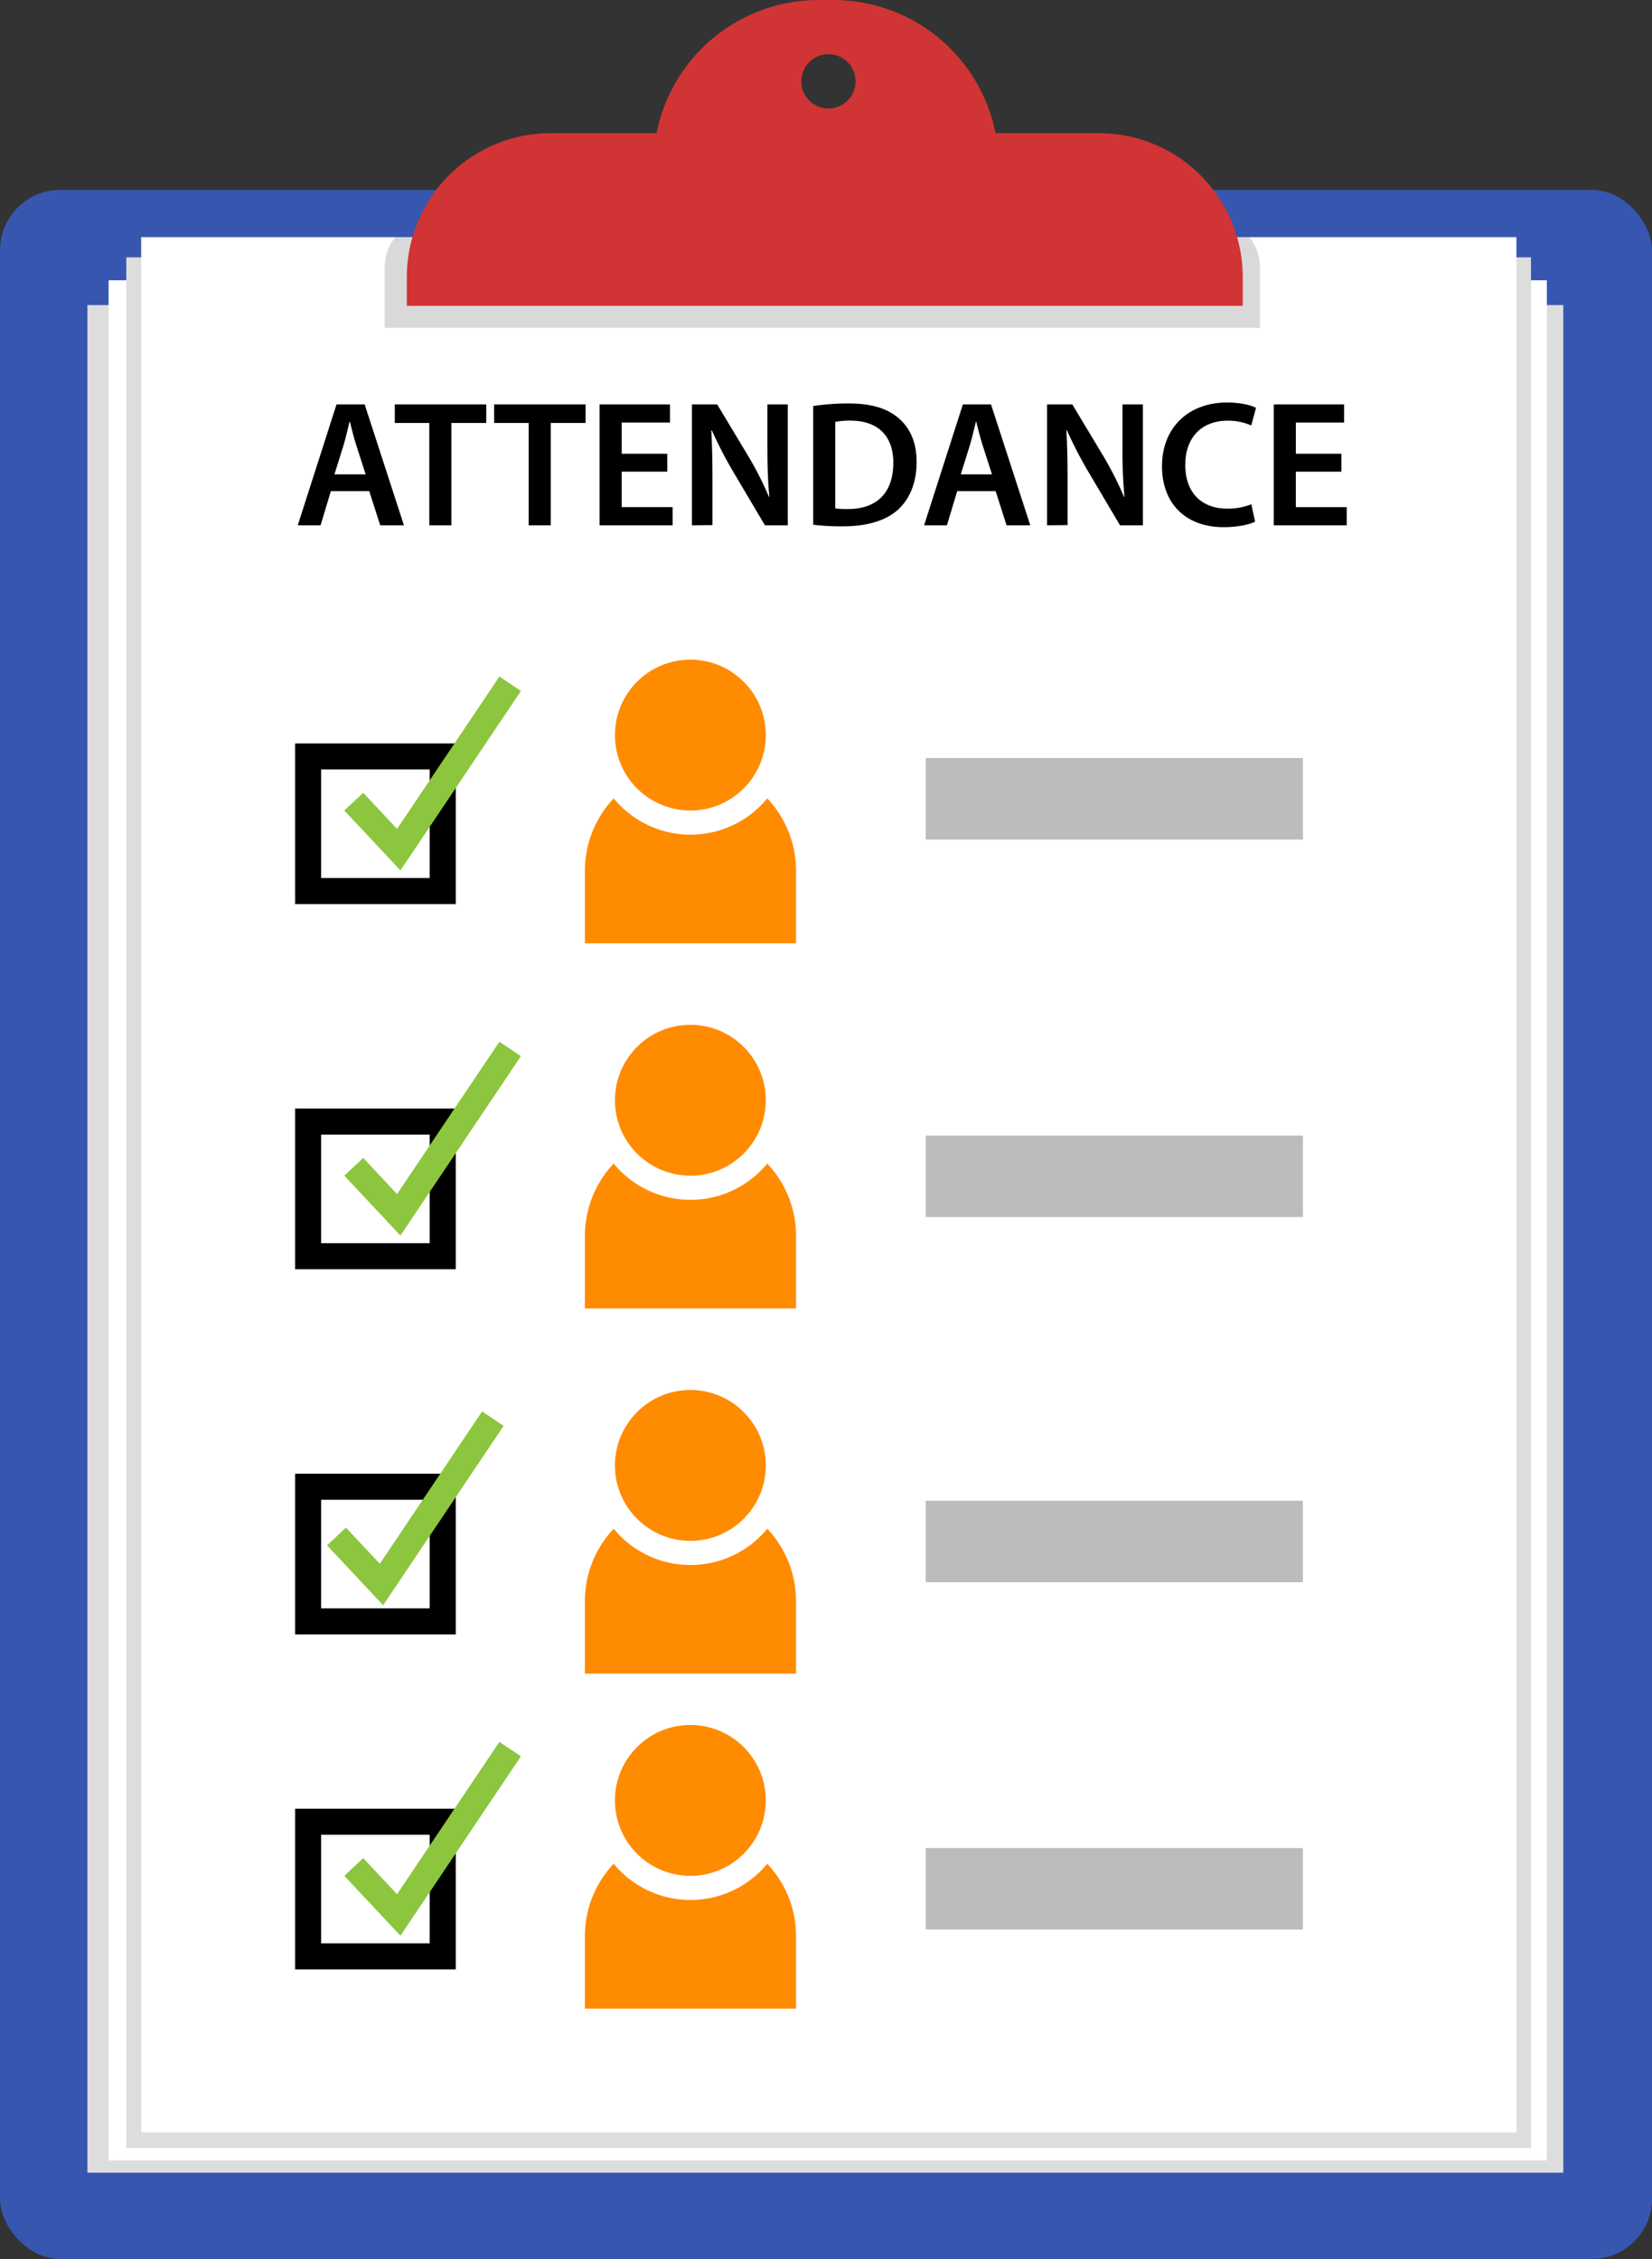
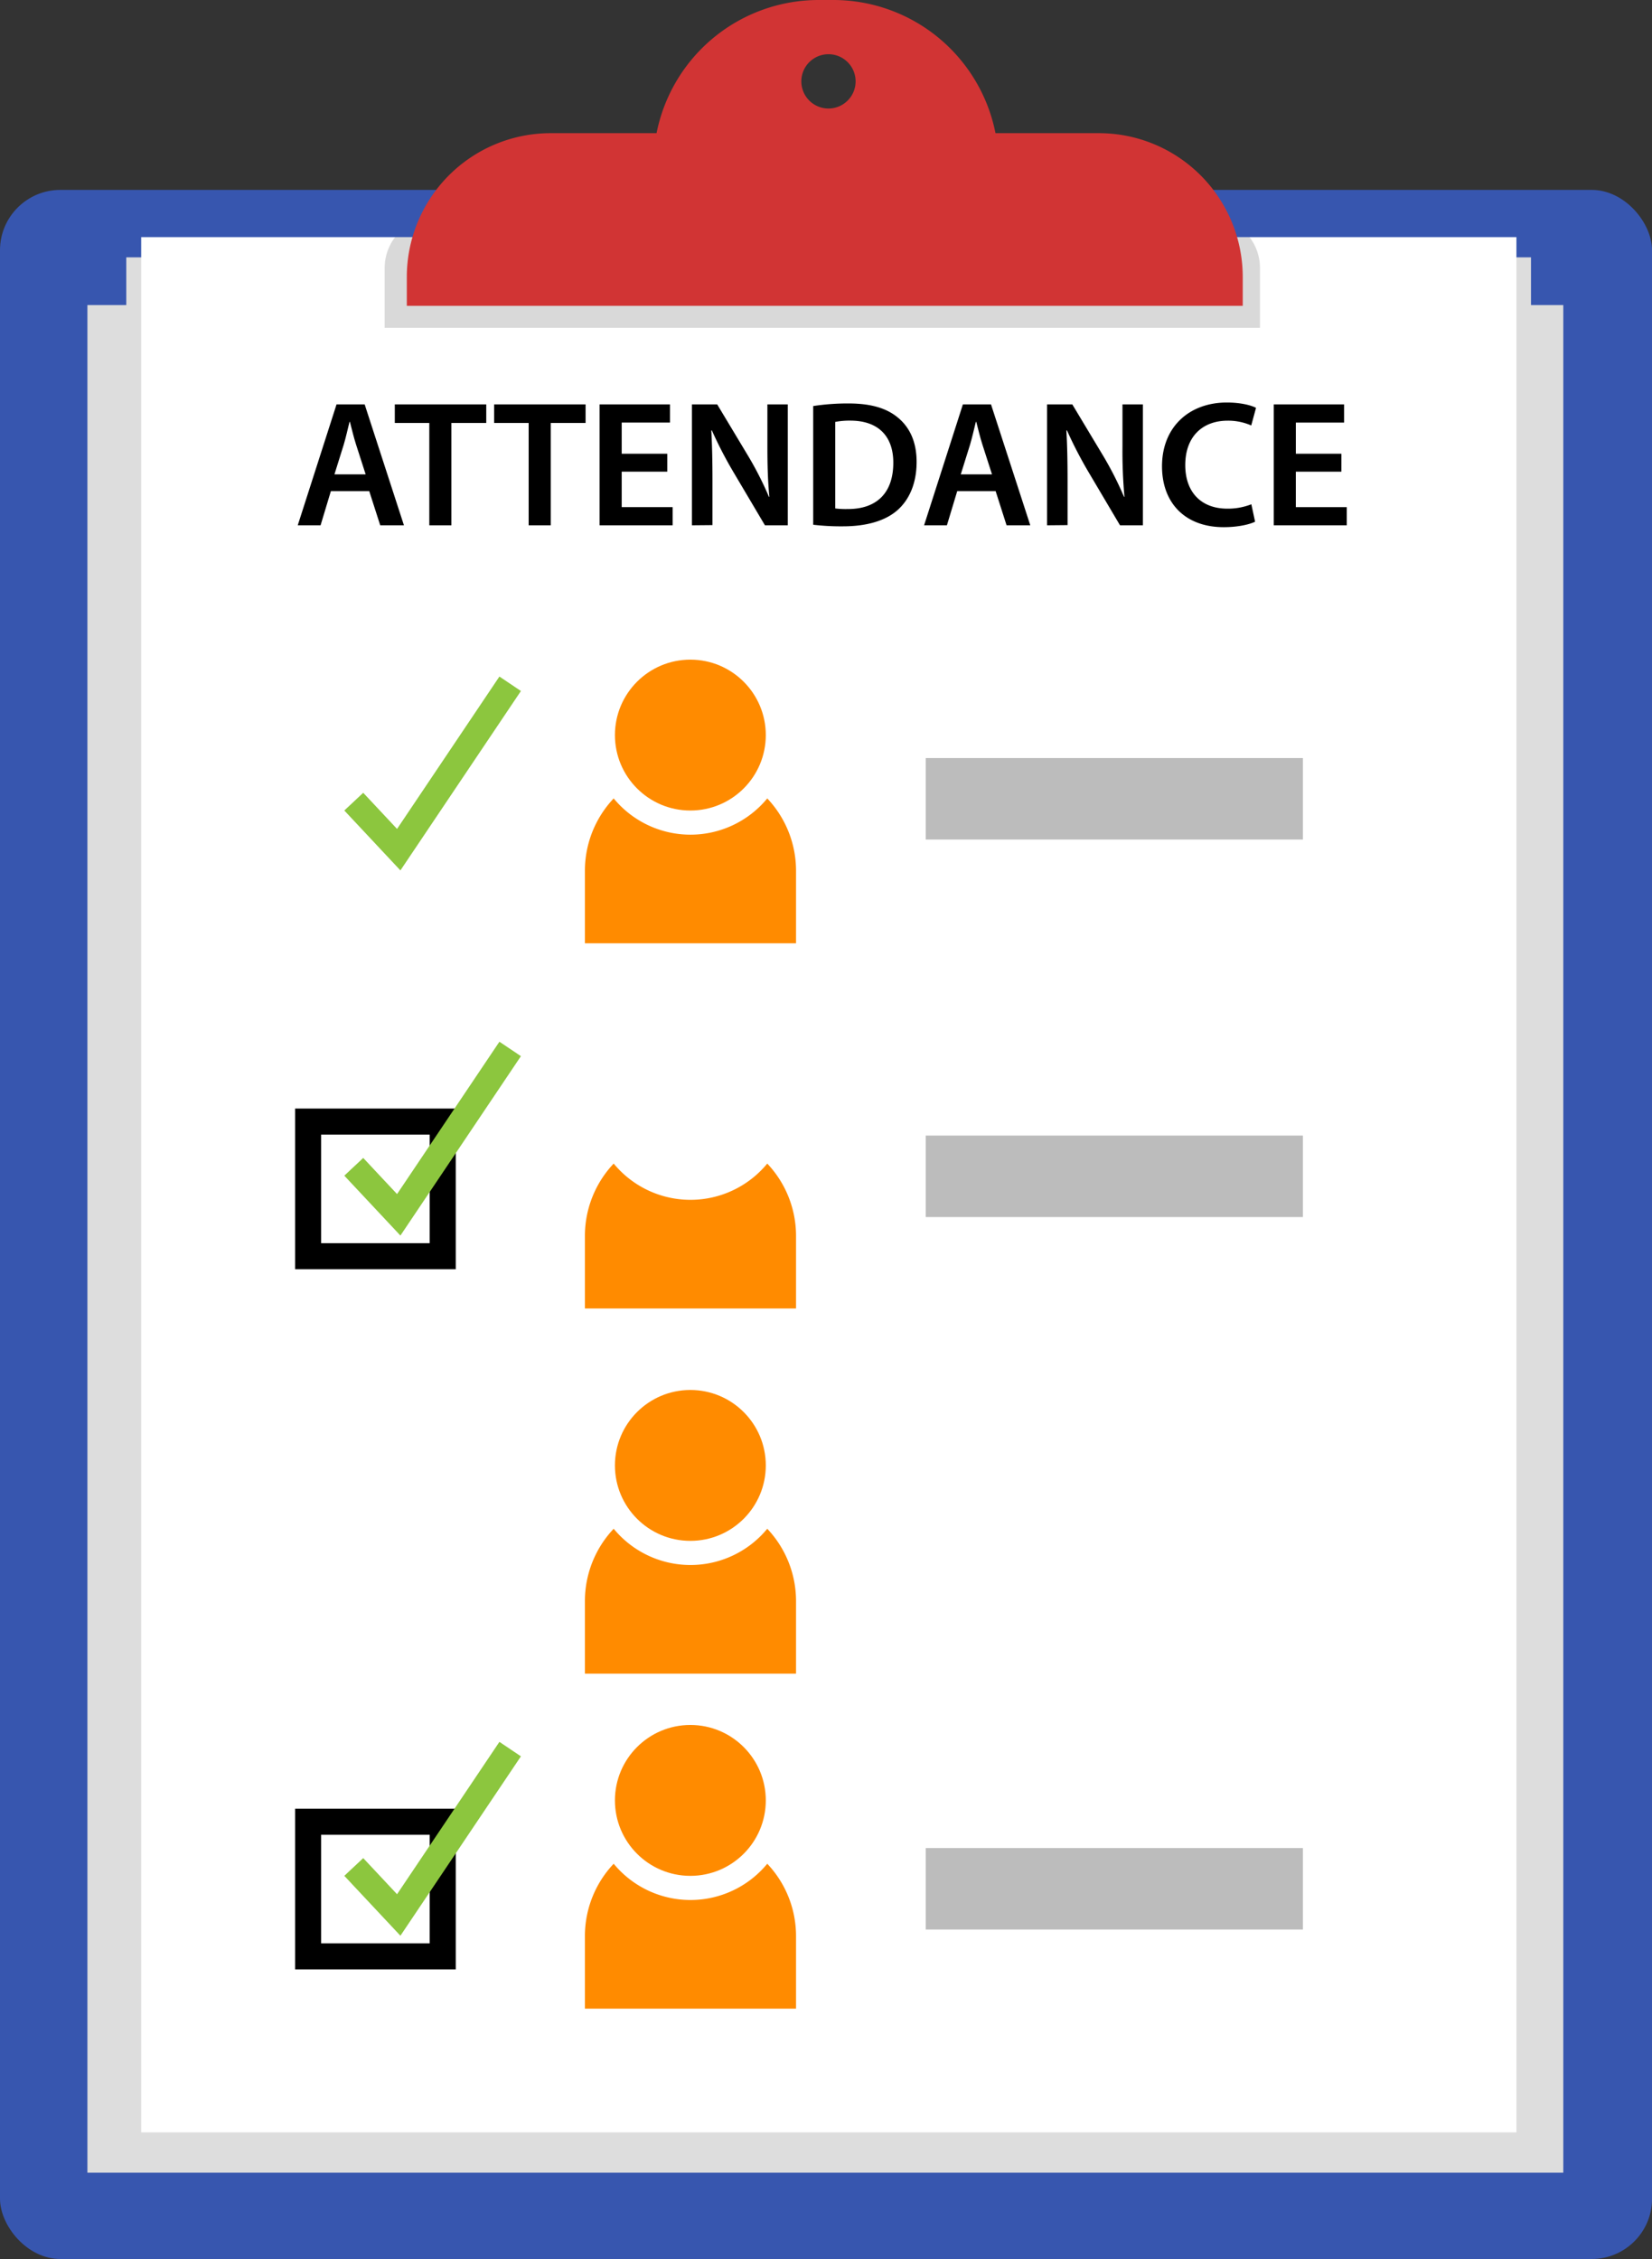
<svg xmlns="http://www.w3.org/2000/svg" height="942.0" preserveAspectRatio="xMidYMid meet" version="1.0" viewBox="161.0 22.0 689.0 942.0" width="689.0" zoomAndPan="magnify">
  <rect x="161.0" y="22.0" width="689.0" height="942.0" fill="#333333" stroke="none" />
  <defs>
    <clipPath id="a">
      <path d="M219.88 120.88H793.45V911.2H219.88z" fill="#fff" />
    </clipPath>
  </defs>
  <g data-name="Layer 2">
    <g id="change1_1">
      <rect fill="#3756af" height="862.81" rx="25.16" width="689.02" x="161" y="101.19" />
    </g>
    <g id="change2_1">
      <path d="M197.46 149.21H813V928.01H197.46z" fill="#ddd" />
    </g>
    <g id="change3_1">
-       <path d="M206.3 138.88H806.14V922.87H206.3z" fill="#fff" />
-     </g>
+       </g>
    <g id="change2_2">
      <path d="M112.39 230.58H900.8V816.44H112.39z" fill="#ddd" transform="rotate(90 506.595 523.515)" />
    </g>
    <g id="change3_2">
      <path d="M219.88 120.88H793.45V911.2H219.88z" fill="#fff" />
    </g>
    <g clip-path="url(#a)" id="change4_1">
      <path d="M342.71,112.5H665.22a21.28,21.28,0,0,1,21.28,21.28v24.91a0,0,0,0,1,0,0H321.43a0,0,0,0,1,0,0V133.78A21.28,21.28,0,0,1,342.71,112.5Z" opacity=".15" />
    </g>
    <g id="change4_2">
      <path d="M299,226.8l-4.3,14.25h-9.52l16.18-50.42h11.73l16.38,50.42h-9.89L315,226.8Zm14.5-7-4-12.42c-1-3.12-1.8-6.55-2.56-9.47h-.17c-.73,2.95-1.5,6.44-2.39,9.44l-3.89,12.45Z" />
    </g>
    <g id="change4_3">
      <path d="M340.05,198.37H325.66v-7.74H363.8v7.74H349.26v42.68h-9.21Z" />
    </g>
    <g id="change4_4">
      <path d="M381.49,198.37h-14.4v-7.74h38.14v7.74H390.7v42.68h-9.21Z" />
    </g>
    <g id="change4_5">
      <path d="M439.29,218.68h-19v14.79h21.24v7.58H411.07V190.63h29.35v7.58H420.29v13h19Z" />
    </g>
    <g id="change4_6">
      <path d="M449.59,241.05V190.63h10.53l13,21.64a140.82,140.82,0,0,1,8.58,16.9l.18,0c-.65-6.7-.82-13.19-.82-20.9V190.63h8.51v50.42h-9.54L466.9,218.87a172.26,172.26,0,0,1-9-17.39l-.24,0c.37,6.55.49,13.21.49,21.49v18Z" />
    </g>
    <g id="change4_7">
      <path d="M500.16,191.32a95.24,95.24,0,0,1,14.69-1.08c9.46,0,15.9,2,20.54,5.82,4.91,4,7.9,10,7.9,18.56,0,9-3.08,15.71-7.85,20-5.06,4.55-13,6.86-22.83,6.86a99.19,99.19,0,0,1-12.45-.66Zm9.2,42.7a35.25,35.25,0,0,0,5.14.25c12,.06,19.07-6.57,19.07-19.34,0-11.12-6.36-17.53-17.93-17.53a31.27,31.27,0,0,0-6.28.54Z" />
    </g>
    <g id="change4_8">
      <path d="M560.23,226.8l-4.3,14.25h-9.52l16.18-50.42h11.73l16.38,50.42h-9.89l-4.56-14.25Zm14.5-7-4-12.42c-1-3.12-1.8-6.55-2.56-9.47H568c-.74,2.95-1.51,6.44-2.4,9.44l-3.89,12.45Z" />
    </g>
    <g id="change4_9">
      <path d="M597.7,241.05V190.63h10.52l13,21.64a142.2,142.2,0,0,1,8.57,16.9l.19,0a208.34,208.34,0,0,1-.83-20.9V190.63h8.52v50.42h-9.55L615,218.87a174.34,174.34,0,0,1-9-17.39l-.24,0c.37,6.55.49,13.21.49,21.49v18Z" />
    </g>
    <g id="change4_10">
      <path d="M684.46,239.55c-2.18,1.09-7,2.28-13.09,2.28-16,0-25.73-10-25.73-25.39,0-16.58,11.57-26.59,27-26.59,6.06,0,10.35,1.23,12.21,2.22l-2,7.35a23.92,23.92,0,0,0-9.83-2c-10.28,0-17.68,6.42-17.68,18.54,0,11.11,6.48,18.15,17.56,18.15a26.71,26.71,0,0,0,10-1.83Z" />
    </g>
    <g id="change4_11">
      <path d="M720.45,218.68h-19v14.79H722.7v7.58H692.24V190.63h29.35v7.58H701.46v13h19Z" />
    </g>
    <g id="change4_12">
-       <path d="M340.21,342.86v45.28H294.93V342.86h45.28M351.08,332h-67v67h67V332Z" />
-     </g>
+       </g>
    <g id="change5_1">
      <path d="M328 384.96L304.6 359.98 312.49 352.59 326.6 367.66 369.29 304.12 378.26 310.15 328 384.96z" fill="#8cc63e" />
    </g>
    <g id="change6_1">
      <circle cx="448.93" cy="328.53" fill="#ff8b00" r="31.46" />
    </g>
    <g id="change6_2">
      <path d="M481,354.94a41.48,41.48,0,0,1-64.05,0,43.87,43.87,0,0,0-12,30.22v30.2H493v-30.2A43.87,43.87,0,0,0,481,354.94Z" fill="#ff8b00" />
    </g>
    <g id="change7_1">
      <path d="M547.09 338.11H704.4V372.09H547.09z" fill="#bcbcbc" />
    </g>
    <g id="change4_13">
      <path d="M340.21,495.13v45.28H294.93V495.13h45.28m10.87-10.86h-67v67h67v-67Z" />
    </g>
    <g id="change5_2">
      <path d="M328 537.23L304.6 512.25 312.49 504.86 326.6 519.93 369.29 456.4 378.26 462.42 328 537.23z" fill="#8cc63e" />
    </g>
    <g id="change6_3">
-       <circle cx="448.93" cy="480.8" fill="#ff8b00" r="31.46" />
-     </g>
+       </g>
    <g id="change6_4">
      <path d="M481,507.21a41.48,41.48,0,0,1-64.05,0,43.87,43.87,0,0,0-12,30.22v30.21H493V537.43A43.87,43.87,0,0,0,481,507.21Z" fill="#ff8b00" />
    </g>
    <g id="change7_2">
      <path d="M547.09 495.53H704.4V529.51H547.09z" fill="#bcbcbc" />
    </g>
    <g id="change4_14">
-       <path d="M340.21,647.41v45.28H294.93V647.41h45.28m10.87-10.87h-67v67h67v-67Z" />
-     </g>
+       </g>
    <g id="change6_5">
      <circle cx="448.93" cy="633.08" fill="#ff8b00" r="31.46" />
    </g>
    <g id="change6_6">
      <path d="M481,659.49a41.48,41.48,0,0,1-64.05,0,43.87,43.87,0,0,0-12,30.22v30.2H493v-30.2A43.87,43.87,0,0,0,481,659.49Z" fill="#ff8b00" />
    </g>
    <g id="change7_3">
-       <path d="M547.09 647.8H704.4V681.78H547.09z" fill="#bcbcbc" />
-     </g>
+       </g>
    <g id="change4_15">
      <path d="M340.21,787.1v45.28H294.93V787.1h45.28m10.87-10.87h-67v67h67v-67Z" />
    </g>
    <g id="change5_3">
      <path d="M328 829.2L304.6 804.22 312.49 796.83 326.6 811.89 369.29 748.36 378.26 754.39 328 829.2z" fill="#8cc63e" />
    </g>
    <g id="change5_4">
-       <path d="M320.8 691.39L297.4 666.41 305.29 659.02 319.4 674.09 362.09 610.56 371.06 616.58 320.8 691.39z" fill="#8cc63e" />
+       <path d="M320.8 691.39z" fill="#8cc63e" />
    </g>
    <g id="change6_7">
      <circle cx="448.93" cy="772.77" fill="#ff8b00" r="31.46" />
    </g>
    <g id="change6_8">
      <path d="M481,799.18a41.48,41.48,0,0,1-64.05,0,43.85,43.85,0,0,0-12,30.22v30.2H493V829.4A43.85,43.85,0,0,0,481,799.18Z" fill="#ff8b00" />
    </g>
    <g id="change7_4">
      <path d="M547.09 792.63H704.4V826.61H547.09z" fill="#bcbcbc" />
    </g>
    <g id="change8_1">
      <path d="M619.32,77.53H576.19A68.93,68.93,0,0,0,508.59,22h-6.17a68.91,68.91,0,0,0-67.59,55.53H390.67a60,60,0,0,0-60,60v12H679.31v-12A60,60,0,0,0,619.32,77.53ZM506.54,67.25a11.32,11.32,0,1,1,11.31-11.31A11.32,11.32,0,0,1,506.54,67.25Z" fill="#d13434" />
    </g>
  </g>
</svg>